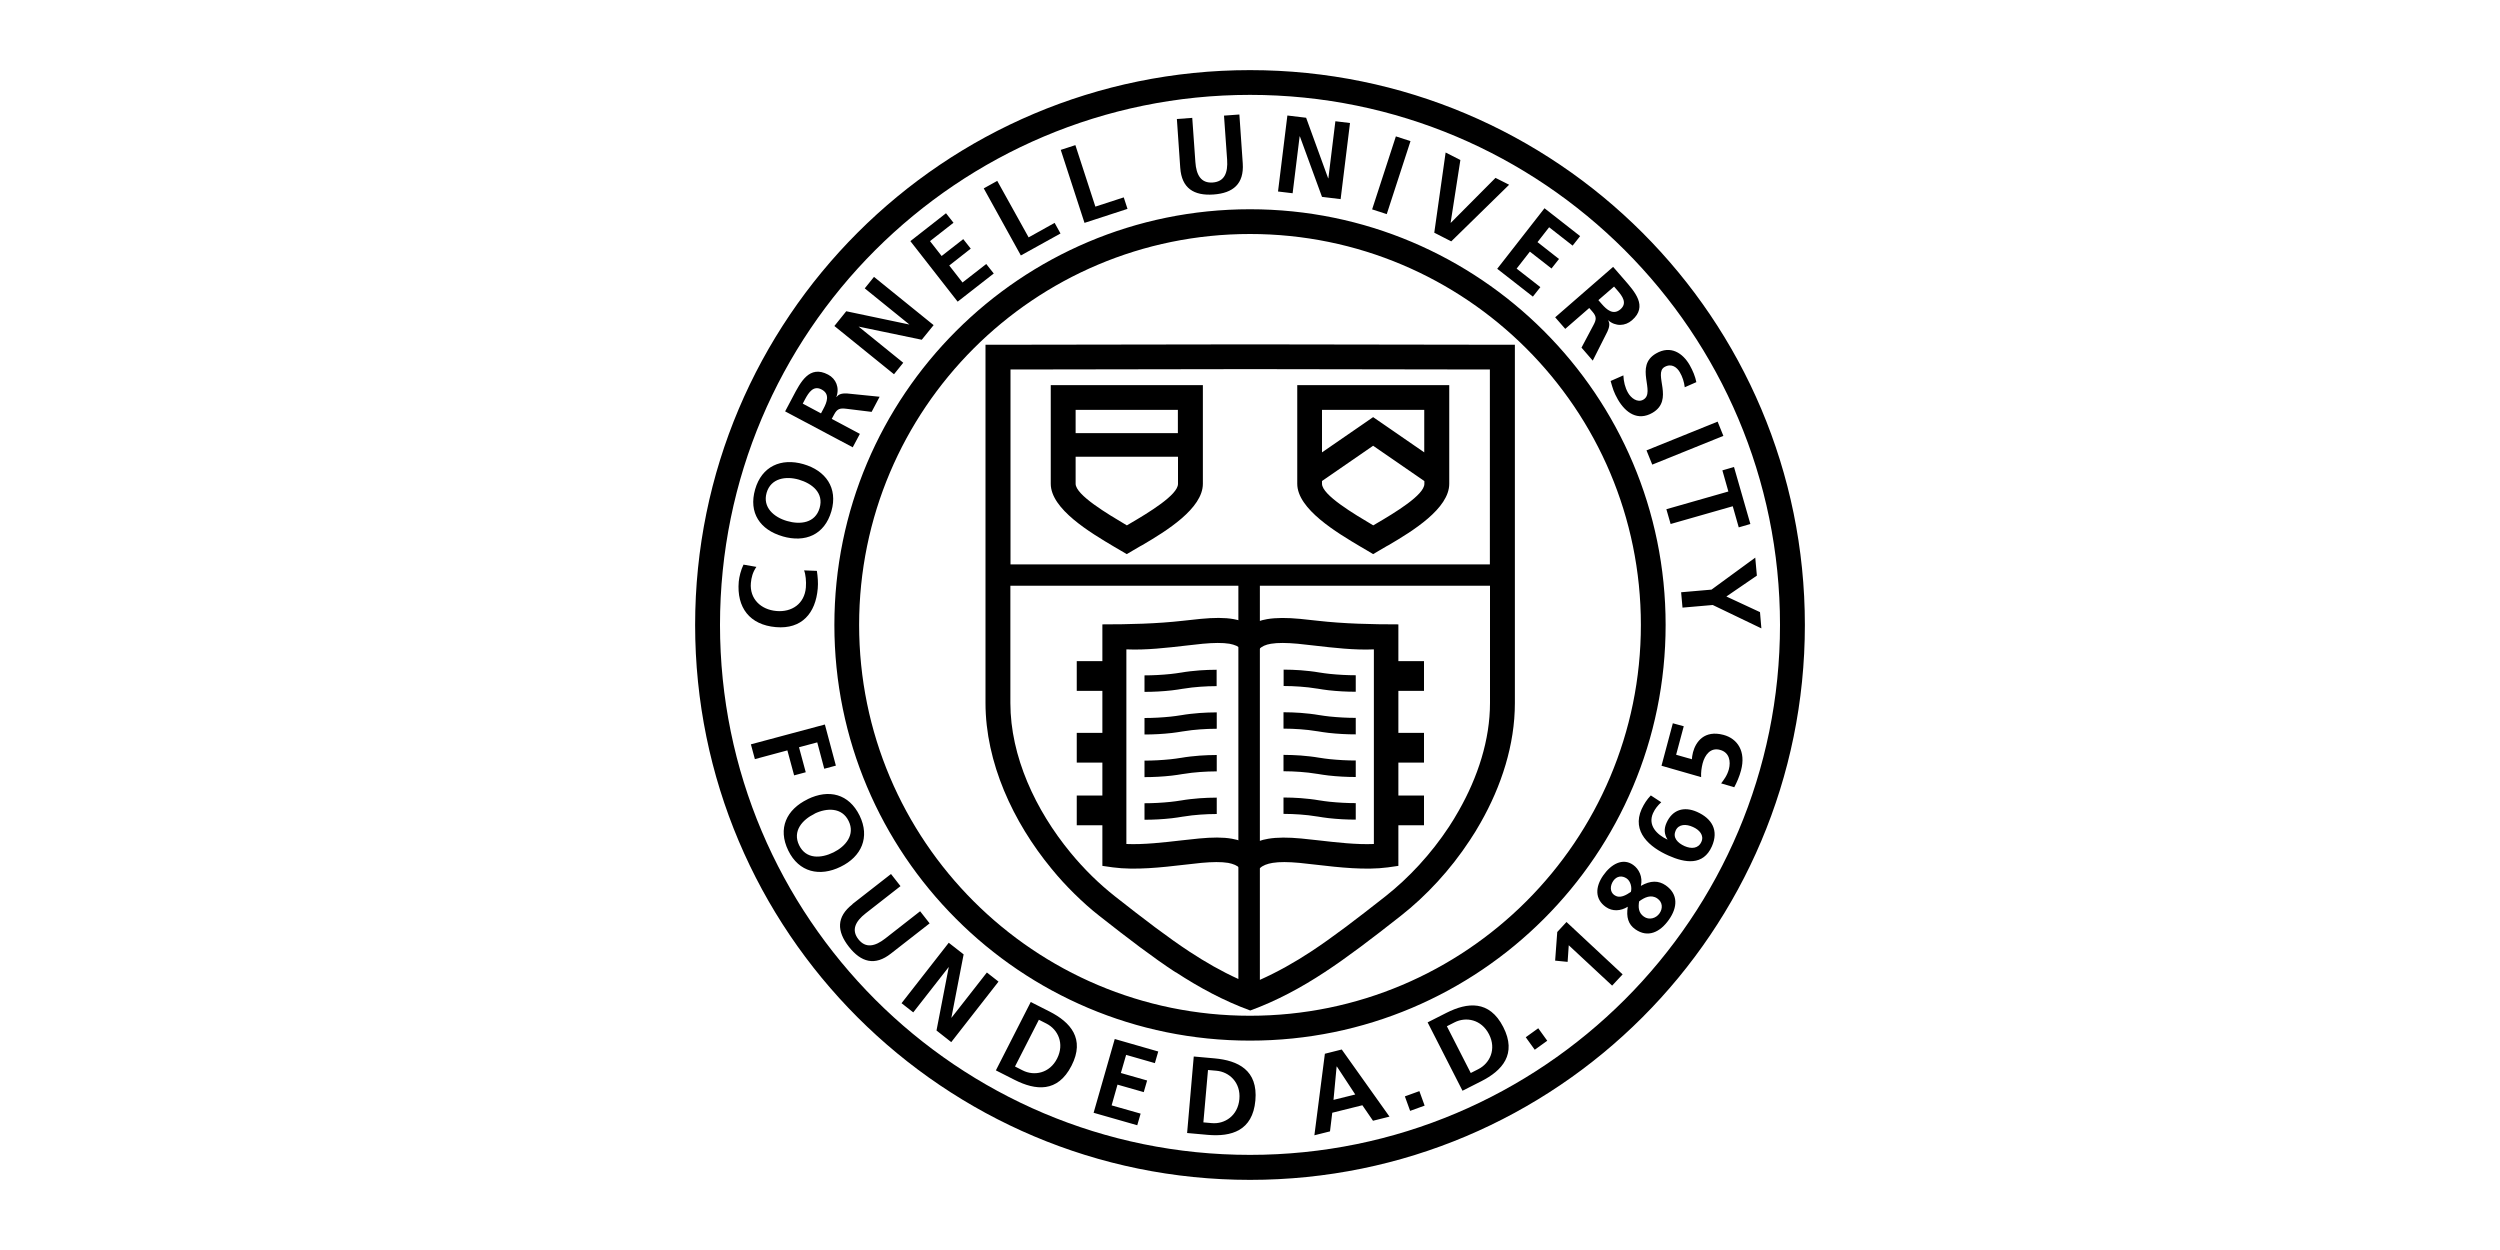
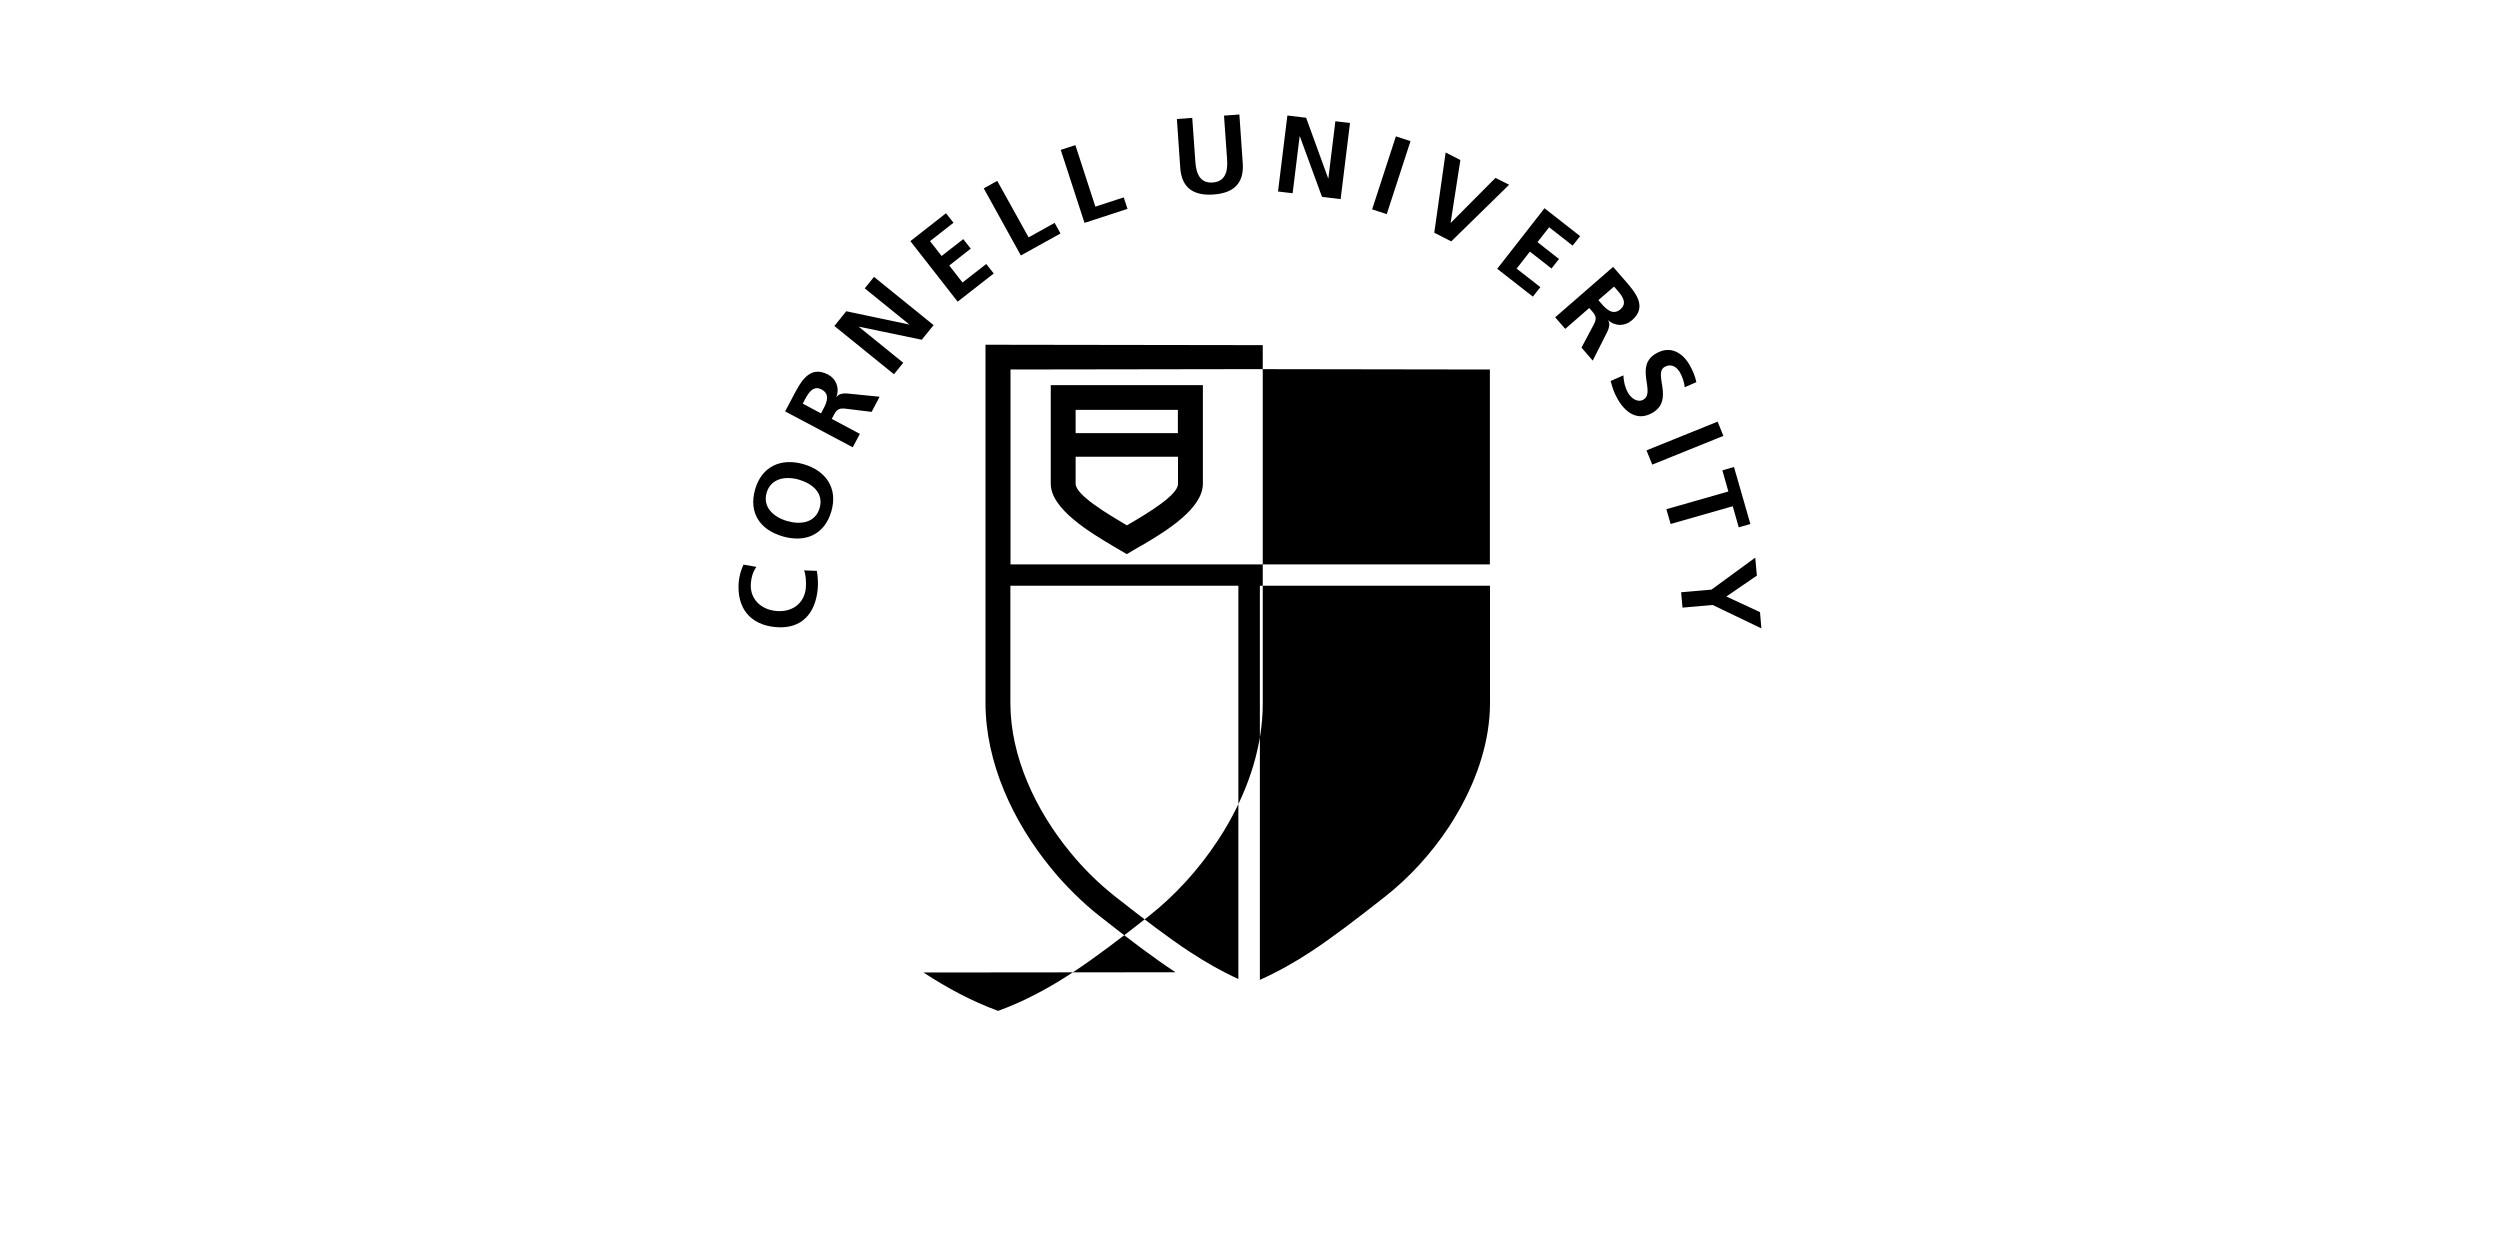
<svg xmlns="http://www.w3.org/2000/svg" id="a" width="200" height="100" viewBox="0 0 200 100">
-   <path d="M100,5.61h0c12.26,0,23.36,4.97,31.39,13,8.03,8.03,13,19.13,13,31.39h0c0,12.26-4.97,23.36-13,31.39-8.03,8.03-19.13,13-31.39,13h0c-12.26,0-23.36-4.97-31.39-13-8.03-8.03-13-19.13-13-31.39h0c0-12.26,4.97-23.36,13-31.39,8.03-8.03,19.13-13,31.39-13h0Zm0,11.13h0c9.18,0,17.5,3.73,23.51,9.74,6.02,6.02,9.74,14.33,9.74,23.51h0c0,9.19-3.72,17.5-9.74,23.52-6.02,6.02-14.33,9.74-23.51,9.74h0c-9.18,0-17.5-3.72-23.51-9.74-6.02-6.02-9.74-14.33-9.74-23.51h0c0-9.19,3.72-17.5,9.74-23.52,6.02-6.02,14.33-9.74,23.51-9.74h0Zm0,1.98h0c-8.63,0-16.45,3.5-22.11,9.16-5.66,5.66-9.16,13.48-9.16,22.11h0c0,8.63,3.5,16.45,9.16,22.11,5.66,5.66,13.48,9.16,22.11,9.16h0c8.63,0,16.45-3.5,22.11-9.16s9.16-13.48,9.16-22.11h0c0-8.63-3.5-16.45-9.16-22.11-5.66-5.66-13.48-9.16-22.11-9.16h0Zm0-11.13h0c-11.7,0-22.3,4.75-29.98,12.42-7.68,7.68-12.42,18.28-12.42,29.98h0c0,11.7,4.75,22.3,12.42,29.98,7.68,7.68,18.28,12.42,29.98,12.42h0c11.7,0,22.3-4.75,29.98-12.42,7.68-7.68,12.42-18.28,12.42-29.98h0c0-11.7-4.75-22.3-12.42-29.98-7.68-7.68-18.28-12.42-29.98-12.42h0Z" />
-   <path d="M94.04,77.78c-1.84-1.21-3.74-2.66-6.08-4.5h0c-.68-.53-1.35-1.13-2-1.77-.64-.63-1.27-1.31-1.86-2.04-3.06-3.72-5.26-8.47-5.26-13.23V27.58h1l20.17-.03h.01l20.17,.03h1v28.67h0c0,3.32-1.07,6.63-2.75,9.58-.26,.47-.55,.93-.86,1.4-1.55,2.36-3.48,4.44-5.52,6.04-2.34,1.84-4.24,3.29-6.08,4.5-1.87,1.23-3.85,2.3-5.96,3.07-2.11-.77-4.09-1.84-5.97-3.07h0Zm-13.21-32.63h38.36v-15.59l-19.17-.03h-.01l-19.17,.03v15.59h0Zm38.36,1.71h-18.4v31.53c1.42-.64,2.73-1.37,4.1-2.27,1.73-1.14,3.6-2.57,5.94-4.41,1.88-1.48,3.66-3.4,5.09-5.57,.27-.41,.53-.84,.79-1.3,1.52-2.68,2.49-5.65,2.49-8.6h0v-9.38h0Zm-20.12,31.46v-31.46h-18.24v9.38c0,4.27,2.01,8.57,4.81,11.97,.54,.66,1.12,1.29,1.72,1.88,.59,.58,1.21,1.12,1.84,1.62h0c2.34,1.84,4.21,3.27,5.94,4.41,1.31,.86,2.57,1.58,3.93,2.2h0Z" />
-   <path d="M90.11,51.95v15.57c1.39,.06,3.01-.13,4.41-.29,.45-.05,.88-.1,1.4-.15,1.05-.1,1.92-.11,2.64,.02,.56,.1,1.04,.27,1.45,.53,.41-.26,.89-.44,1.45-.53,.72-.12,1.58-.12,2.64-.02,.52,.05,.95,.1,1.4,.15,1.4,.16,3.02,.35,4.41,.29v-15.57c-1.55,.07-3.25-.13-4.73-.3-.53-.06-1.04-.12-1.36-.15-.89-.08-1.59-.09-2.14,0-.43,.07-.74,.21-.94,.43l-.72-.71-.72,.71c-.21-.22-.52-.35-.94-.43-.55-.09-1.26-.08-2.14,0-.32,.03-.83,.09-1.36,.15-1.48,.17-3.18,.37-4.73,.3h0Zm7.23,2.94c-.47,0-.9,.02-1.33,.05-.44,.03-.88,.08-1.37,.16h-.01c-.1,.02-.25,.04-.44,.07-.18,.03-.33,.04-.45,.06-.72,.08-1.45,.12-2.18,.12v-1.32c.69,0,1.4-.04,2.09-.11,.17-.02,.31-.04,.41-.05,.09-.01,.22-.03,.4-.06h.01c.51-.09,1-.14,1.5-.18,.45-.03,.89-.05,1.36-.05v1.32h0Zm0,2.09v1.32c-.47,0-.9,.02-1.33,.05-.44,.03-.88,.08-1.37,.16h-.01c-.1,.02-.25,.04-.44,.07-.18,.03-.33,.04-.45,.06-.72,.08-1.45,.12-2.18,.12v-1.32c.69,0,1.4-.04,2.09-.11,.17-.02,.31-.04,.41-.05,.09-.01,.22-.03,.4-.06h.01c.51-.09,1-.14,1.5-.18,.45-.03,.89-.05,1.36-.05h0Zm0,3.41v1.32c-.47,0-.9,.02-1.33,.05-.44,.03-.88,.08-1.37,.16h-.01c-.1,.02-.25,.04-.44,.07-.18,.03-.33,.04-.45,.06-.72,.08-1.45,.12-2.18,.12v-1.32c.69,0,1.4-.04,2.09-.11,.17-.02,.31-.04,.41-.05,.09-.01,.22-.03,.4-.06h.01c.51-.09,1-.14,1.5-.18,.45-.03,.89-.05,1.36-.05h0Zm0,3.41v1.32c-.47,0-.9,.02-1.33,.05-.44,.03-.88,.08-1.37,.16h-.01c-.1,.02-.25,.04-.44,.07-.18,.03-.33,.04-.45,.06-.72,.08-1.45,.12-2.18,.12v-1.32c.69,0,1.4-.04,2.09-.11,.17-.02,.31-.04,.41-.05,.09-.01,.22-.03,.4-.06h.01c.51-.09,1-.14,1.5-.18,.45-.03,.89-.05,1.36-.05h0Zm5.34-8.92c.47,0,.9,.02,1.33,.05,.44,.03,.88,.08,1.37,.16h.01c.1,.02,.25,.04,.44,.07,.18,.03,.33,.04,.45,.06,.72,.08,1.45,.12,2.18,.12v-1.32c-.69,0-1.4-.04-2.09-.11-.17-.02-.31-.04-.41-.05-.09-.01-.22-.03-.4-.06h-.01c-.51-.09-1-.14-1.5-.18-.45-.03-.89-.05-1.36-.05v1.32h0Zm0,2.09v1.32c.47,0,.9,.02,1.33,.05,.44,.03,.88,.08,1.37,.16h.01c.1,.02,.25,.04,.44,.07,.18,.03,.33,.04,.45,.06,.72,.08,1.45,.12,2.18,.12v-1.32c-.69,0-1.4-.04-2.09-.11-.17-.02-.31-.04-.41-.05-.09-.01-.22-.03-.4-.06h-.01c-.51-.09-1-.14-1.5-.18-.45-.03-.89-.05-1.36-.05h0Zm0,3.41v1.32c.47,0,.9,.02,1.33,.05,.44,.03,.88,.08,1.37,.16h.01c.1,.02,.25,.04,.44,.07,.18,.03,.33,.04,.45,.06,.72,.08,1.45,.12,2.18,.12v-1.32c-.69,0-1.4-.04-2.09-.11-.17-.02-.31-.04-.41-.05-.09-.01-.22-.03-.4-.06h-.01c-.51-.09-1-.14-1.5-.18-.45-.03-.89-.05-1.36-.05h0Zm0,3.41v1.32c.47,0,.9,.02,1.33,.05,.44,.03,.88,.08,1.37,.16h.01c.1,.02,.25,.04,.44,.07,.18,.03,.33,.04,.45,.06,.72,.08,1.45,.12,2.18,.12v-1.32c-.69,0-1.4-.04-2.09-.11-.17-.02-.31-.04-.41-.05-.09-.01-.22-.03-.4-.06h-.01c-.51-.09-1-.14-1.5-.18-.45-.03-.89-.05-1.36-.05h0Zm-3.49,5.67c-.21-.22-.52-.35-.94-.43-.55-.09-1.26-.08-2.14,0-.32,.03-.83,.09-1.36,.15-1.8,.21-3.93,.45-5.72,.21h0l-.84-.12v-3.25h-2.05v-2.38h2.05v-2.63h-2.05v-2.38h2.05v-3.36h-2.05v-2.38h2.05v-2.94c2.12,0,4.35-.05,6.46-.29,.45-.05,.88-.1,1.4-.15,1.05-.1,1.92-.11,2.64,.02,.51,.09,.96,.24,1.34,.47,.39-.23,.83-.38,1.34-.47,.72-.12,1.58-.12,2.64-.02,.52,.05,.95,.1,1.4,.15,2.11,.24,4.33,.29,6.46,.29v2.94h2.05v2.38h-2.05v3.36h2.05v2.38h-2.05v2.63h2.05v2.38h-2.05v3.25l-.84,.12h0c-1.79,.24-3.92,0-5.72-.21-.53-.06-1.04-.12-1.36-.15-.89-.08-1.59-.09-2.14,0-.43,.07-.81,.21-1.02,.43h-1.56Z" />
+   <path d="M94.04,77.78c-1.84-1.21-3.74-2.66-6.08-4.5h0c-.68-.53-1.35-1.13-2-1.77-.64-.63-1.27-1.31-1.86-2.04-3.06-3.72-5.26-8.47-5.26-13.23V27.58h1h.01l20.17,.03h1v28.67h0c0,3.32-1.07,6.63-2.75,9.58-.26,.47-.55,.93-.86,1.4-1.55,2.36-3.48,4.44-5.52,6.04-2.34,1.84-4.24,3.29-6.08,4.5-1.87,1.23-3.85,2.3-5.96,3.07-2.11-.77-4.09-1.84-5.97-3.07h0Zm-13.21-32.63h38.36v-15.59l-19.17-.03h-.01l-19.17,.03v15.59h0Zm38.36,1.71h-18.4v31.53c1.42-.64,2.73-1.37,4.1-2.27,1.73-1.14,3.6-2.57,5.94-4.41,1.88-1.48,3.66-3.4,5.09-5.57,.27-.41,.53-.84,.79-1.3,1.52-2.68,2.49-5.65,2.49-8.6h0v-9.38h0Zm-20.12,31.46v-31.46h-18.24v9.38c0,4.27,2.01,8.57,4.81,11.97,.54,.66,1.12,1.29,1.72,1.88,.59,.58,1.21,1.12,1.84,1.62h0c2.34,1.84,4.21,3.27,5.94,4.41,1.31,.86,2.57,1.58,3.93,2.2h0Z" />
  <path d="M90.14,30.81h6.09v7.89h0c0,1.98-2.92,3.78-4.85,4.91-.5,.29,.6-.36-.73,.42l-.51,.3-.51-.3c-.21-.13-.34-.2-.48-.28-1.92-1.14-5.09-3.02-5.09-5.05v-7.89h6.08Zm-4.09,3.84h8.18v-1.86h-8.18v1.86h0Zm8.18,1.89h-8.18v2.16c0,.9,2.55,2.41,4.1,3.33l.22-.13h0c1.54-.9,3.87-2.31,3.87-3.19h0v-2.16h0Z" />
  <path d="M109.85,30.81h6.09v7.89h0c0,1.98-2.92,3.78-4.85,4.91-.5,.29,.6-.36-.73,.42l-.51,.3-.5-.3c-.21-.13-.34-.2-.48-.28-1.92-1.14-5.09-3.02-5.09-5.05v-7.89h6.08Zm-4.09,5.38l4.09-2.82,4.09,2.82v-3.4h-8.18v3.4h0Zm8.18,2.29l-4.09-2.82-4.09,2.82v.22c0,.9,2.55,2.41,4.1,3.33l.22-.13h0c1.54-.9,3.87-2.31,3.87-3.19h0v-.22h0Z" />
  <path d="M64.33,45.64c.12,.3,.18,.88,.14,1.36-.11,1.3-1.12,1.99-2.36,1.88-1.25-.11-2.15-.98-2.04-2.24,.04-.44,.14-.85,.44-1.29l-1.03-.18c-.21,.43-.34,.96-.38,1.36-.18,2.08,.88,3.46,2.97,3.64,2.07,.18,3.18-1.11,3.35-3.09,.04-.46,0-.95-.07-1.41l-1.03-.04h0Zm-1.72-2.73c1.81,.52,3.35-.12,3.9-2.01,.54-1.87-.46-3.26-2.24-3.77-1.78-.51-3.33,.17-3.86,2.02-.54,1.88,.4,3.24,2.21,3.76h0Zm.35-1.23c-1.04-.3-1.97-1.09-1.63-2.26,.34-1.17,1.54-1.35,2.58-1.05,1.06,.31,2.01,1.06,1.66,2.27-.35,1.21-1.55,1.35-2.61,1.04h0Zm1.26-9.39l.19-.36c.29-.54,.67-1.12,1.32-.77,.68,.36,.43,1.01,.14,1.55l-.19,.36-1.46-.78h0Zm3.99,3.51l.58-1.09-2.25-1.2,.19-.35c.24-.46,.47-.52,.96-.46l2.04,.25,.64-1.21-2.58-.26c-.3-.02-.68,0-.86,.28h-.02c.27-.75-.03-1.46-.66-1.79-1.51-.8-2.21,.61-2.82,1.77l-.62,1.17,5.42,2.88h0Zm3.31-5.86l.74-.92-3.57-2.89h.01l5.04,1.05,.95-1.17-4.77-3.86-.74,.92,3.57,2.89h-.01l-5.04-1.06-.95,1.18,4.77,3.86h0Zm5.11-5.82l2.87-2.24-.6-.76-1.9,1.48-1.06-1.36,1.72-1.35-.6-.76-1.73,1.35-.93-1.19,1.88-1.47-.6-.76-2.85,2.23,3.78,4.84h0Zm5.05-3.69l3.16-1.75-.47-.85-2.08,1.16-2.51-4.52-1.08,.6,2.97,5.37h0Zm5.08-2.6l3.44-1.12-.3-.92-2.27,.74-1.6-4.92-1.17,.38,1.9,5.84h0Zm7.66-4.41c.11,1.64,1.09,2.25,2.66,2.14,1.57-.11,2.45-.85,2.34-2.49l-.27-3.91-1.23,.09,.25,3.53c.07,1.04-.21,1.75-1.15,1.82-.94,.07-1.32-.6-1.39-1.64l-.25-3.53-1.23,.09,.27,3.91h0Zm7.82,1.9l1.17,.14,.56-4.55h.02l1.77,4.84,1.49,.18,.75-6.09-1.17-.14-.56,4.56h-.02l-1.76-4.84-1.5-.18-.75,6.09h0Zm7.53,1.43l1.17,.38,1.9-5.84-1.17-.38-1.9,5.84h0Zm4.98,1.87l1.35,.69,4.63-4.53-1.09-.55-3.57,3.59h-.02l.78-5.02-1.18-.6-.91,6.43h0Zm5.01,2.87l2.87,2.24,.6-.76-1.9-1.48,1.06-1.36,1.73,1.35,.6-.76-1.72-1.35,.93-1.19,1.88,1.47,.6-.76-2.85-2.23-3.78,4.84h0Zm9.36,1.43l.27,.31c.4,.46,.81,1.02,.25,1.51-.58,.5-1.1,.04-1.5-.42l-.27-.31,1.25-1.08h0Zm-4.71,2.46l.81,.93,1.92-1.67,.26,.3c.34,.39,.31,.63,.08,1.06l-.96,1.81,.9,1.04,1.17-2.32c.12-.27,.25-.64,.05-.91h.01c.59,.51,1.36,.48,1.91,0,1.29-1.12,.22-2.28-.64-3.27l-.87-1-4.63,4.03h0Zm11.3,5.2c-.09-.46-.28-.92-.54-1.38-.54-.94-1.51-1.61-2.69-.92-1.76,1.02,0,3.1-1.01,3.69-.48,.28-1-.14-1.23-.55-.24-.42-.35-.91-.37-1.39l-1.02,.45c.17,.6,.25,.9,.58,1.48,.62,1.07,1.59,1.74,2.76,1.07,1.78-1.03,.05-3.13,.97-3.67,.58-.33,1.01,.05,1.22,.41,.22,.37,.35,.79,.4,1.21l.93-.41h0Zm-3.99,5.45l.46,1.14,5.69-2.3-.46-1.14-5.69,2.3h0Zm1.59,4.71l.34,1.18,4.97-1.42,.48,1.69,.93-.27-1.31-4.56-.93,.27,.48,1.69-4.97,1.42h0Zm1.18,6.64l.11,1.23,2.42-.21,3.89,1.87-.11-1.3-2.69-1.25,2.44-1.67-.13-1.44-3.5,2.56-2.42,.21h0Z" />
-   <path d="M60.07,59.54l.32,1.19,2.6-.7,.54,2,.93-.25-.54-2,1.46-.39,.56,2.11,.93-.25-.88-3.29-5.93,1.59h0Zm4.54,4.4c-1.69,.82-2.41,2.33-1.55,4.1,.85,1.75,2.52,2.12,4.19,1.3,1.67-.81,2.36-2.36,1.52-4.09-.86-1.75-2.46-2.14-4.15-1.32h0Zm.56,1.15c.97-.47,2.19-.51,2.72,.59,.54,1.1-.24,2.03-1.21,2.51-1,.49-2.2,.56-2.75-.57-.55-1.13,.25-2.04,1.24-2.52h0Zm3.03,7.25c-1.3,1.01-1.26,2.16-.29,3.4,.97,1.24,2.08,1.56,3.37,.54l3.09-2.41-.76-.97-2.79,2.18c-.82,.64-1.57,.8-2.15,.06-.58-.74-.24-1.43,.58-2.07l2.79-2.18-.76-.97-3.09,2.41h0Zm3.93,7.92l.93,.73,2.83-3.62h.01l-.98,5.07,1.18,.93,3.78-4.84-.93-.73-2.83,3.62h-.01l.98-5.07-1.19-.93-3.78,4.84h0Zm7.54,5.37l1.5,.76c1.68,.85,3.44,1.04,4.55-1.13,1.11-2.17-.09-3.49-1.76-4.34l-1.5-.76-2.79,5.47h0Zm3.44-4.05l.61,.31c.92,.47,1.45,1.6,.85,2.79s-1.84,1.42-2.76,.95l-.61-.31,1.91-3.74h0Zm4.37,7.44l3.5,1,.27-.93-2.32-.66,.47-1.66,2.1,.6,.27-.93-2.1-.6,.42-1.45,2.3,.66,.27-.93-3.48-1-1.69,5.9h0Zm7.48,1.62l1.67,.15c1.87,.16,3.58-.32,3.8-2.75s-1.39-3.2-3.26-3.37l-1.67-.15-.53,6.11h0Zm1.68-5.04l.68,.06c1.02,.09,1.95,.94,1.83,2.27-.12,1.33-1.17,2.01-2.2,1.92l-.68-.06,.37-4.19h0Zm11.78,1.96l-1.74,.43,.25-2.67h.02l1.47,2.24h0Zm-3.26,3.26l1.24-.31,.18-1.49,2.41-.6,.85,1.24,1.32-.33-3.82-5.37-1.35,.34-.84,6.53h0Zm7.65-1.95l1.16-.42-.42-1.16-1.16,.42,.42,1.16h0Zm4.19-1.61l1.5-.76c1.68-.85,2.87-2.17,1.76-4.34-1.11-2.17-2.87-1.98-4.55-1.13l-1.5,.76,2.79,5.47h0Zm-1.25-5.16l.61-.31c.92-.47,2.15-.24,2.76,.95,.61,1.19,.07,2.32-.85,2.79l-.61,.31-1.91-3.74h0Zm7.03,1.88l1-.72-.72-1-1,.72,.72,1h0Zm1.63-7.13l1,.1,.09-1.33,3.47,3.23,.84-.9-4.49-4.19-.74,.8-.17,2.3h0Zm5.81-4.3c-.13,.81,.04,1.4,.6,1.79,1.02,.72,2,.22,2.69-.76,.7-.99,.76-2.04-.25-2.75-.58-.4-1.22-.4-1.99,.04h0c.17-.72-.16-1.36-.62-1.68-.84-.59-1.77-.05-2.39,.84-.64,.91-.69,1.9,.21,2.53,.53,.37,1.18,.33,1.75-.02h.01Zm-1.06-.93c-.4-.28-.35-.79-.09-1.16,.27-.38,.69-.44,1.07-.18,.31,.22,.43,.72,.33,1.07-.37,.25-.88,.57-1.31,.26h0Zm2.35,1.71c-.43-.3-.46-.74-.38-1.22,.43-.32,.96-.58,1.46-.23,.42,.29,.45,.79,.17,1.19-.28,.4-.83,.56-1.25,.26h0Zm.55-9.69c-.31,.32-.54,.68-.73,1.09-.81,1.81,.64,3.05,2.16,3.72,1.32,.59,2.77,.82,3.46-.74,.56-1.27,.02-2.22-1.19-2.76-1.04-.46-1.97-.18-2.44,.88-.21,.47-.19,.9,.08,1.33h-.02c-.82-.39-1.57-1.12-1.14-2.1,.17-.38,.4-.64,.66-.88l-.84-.55h0Zm1.99,2.81c.24-.54,.85-.54,1.39-.29,.5,.22,.91,.66,.67,1.19-.25,.55-.81,.57-1.34,.34-.56-.25-.97-.68-.72-1.23h0Zm-.22-8.6l-.91,3.41,3.17,.91c-.02-.38,.03-.74,.12-1.1,.18-.68,.63-1.29,1.39-1.08,.76,.2,.87,.93,.71,1.55-.14,.52-.43,.88-.62,1.13l1.05,.31c.2-.37,.42-.88,.54-1.34,.41-1.53-.28-2.55-1.4-2.85-1.54-.41-2.22,.56-2.44,1.39-.06,.23-.08,.42-.09,.56l-1.26-.36,.61-2.28-.88-.24h0Z" />
</svg>